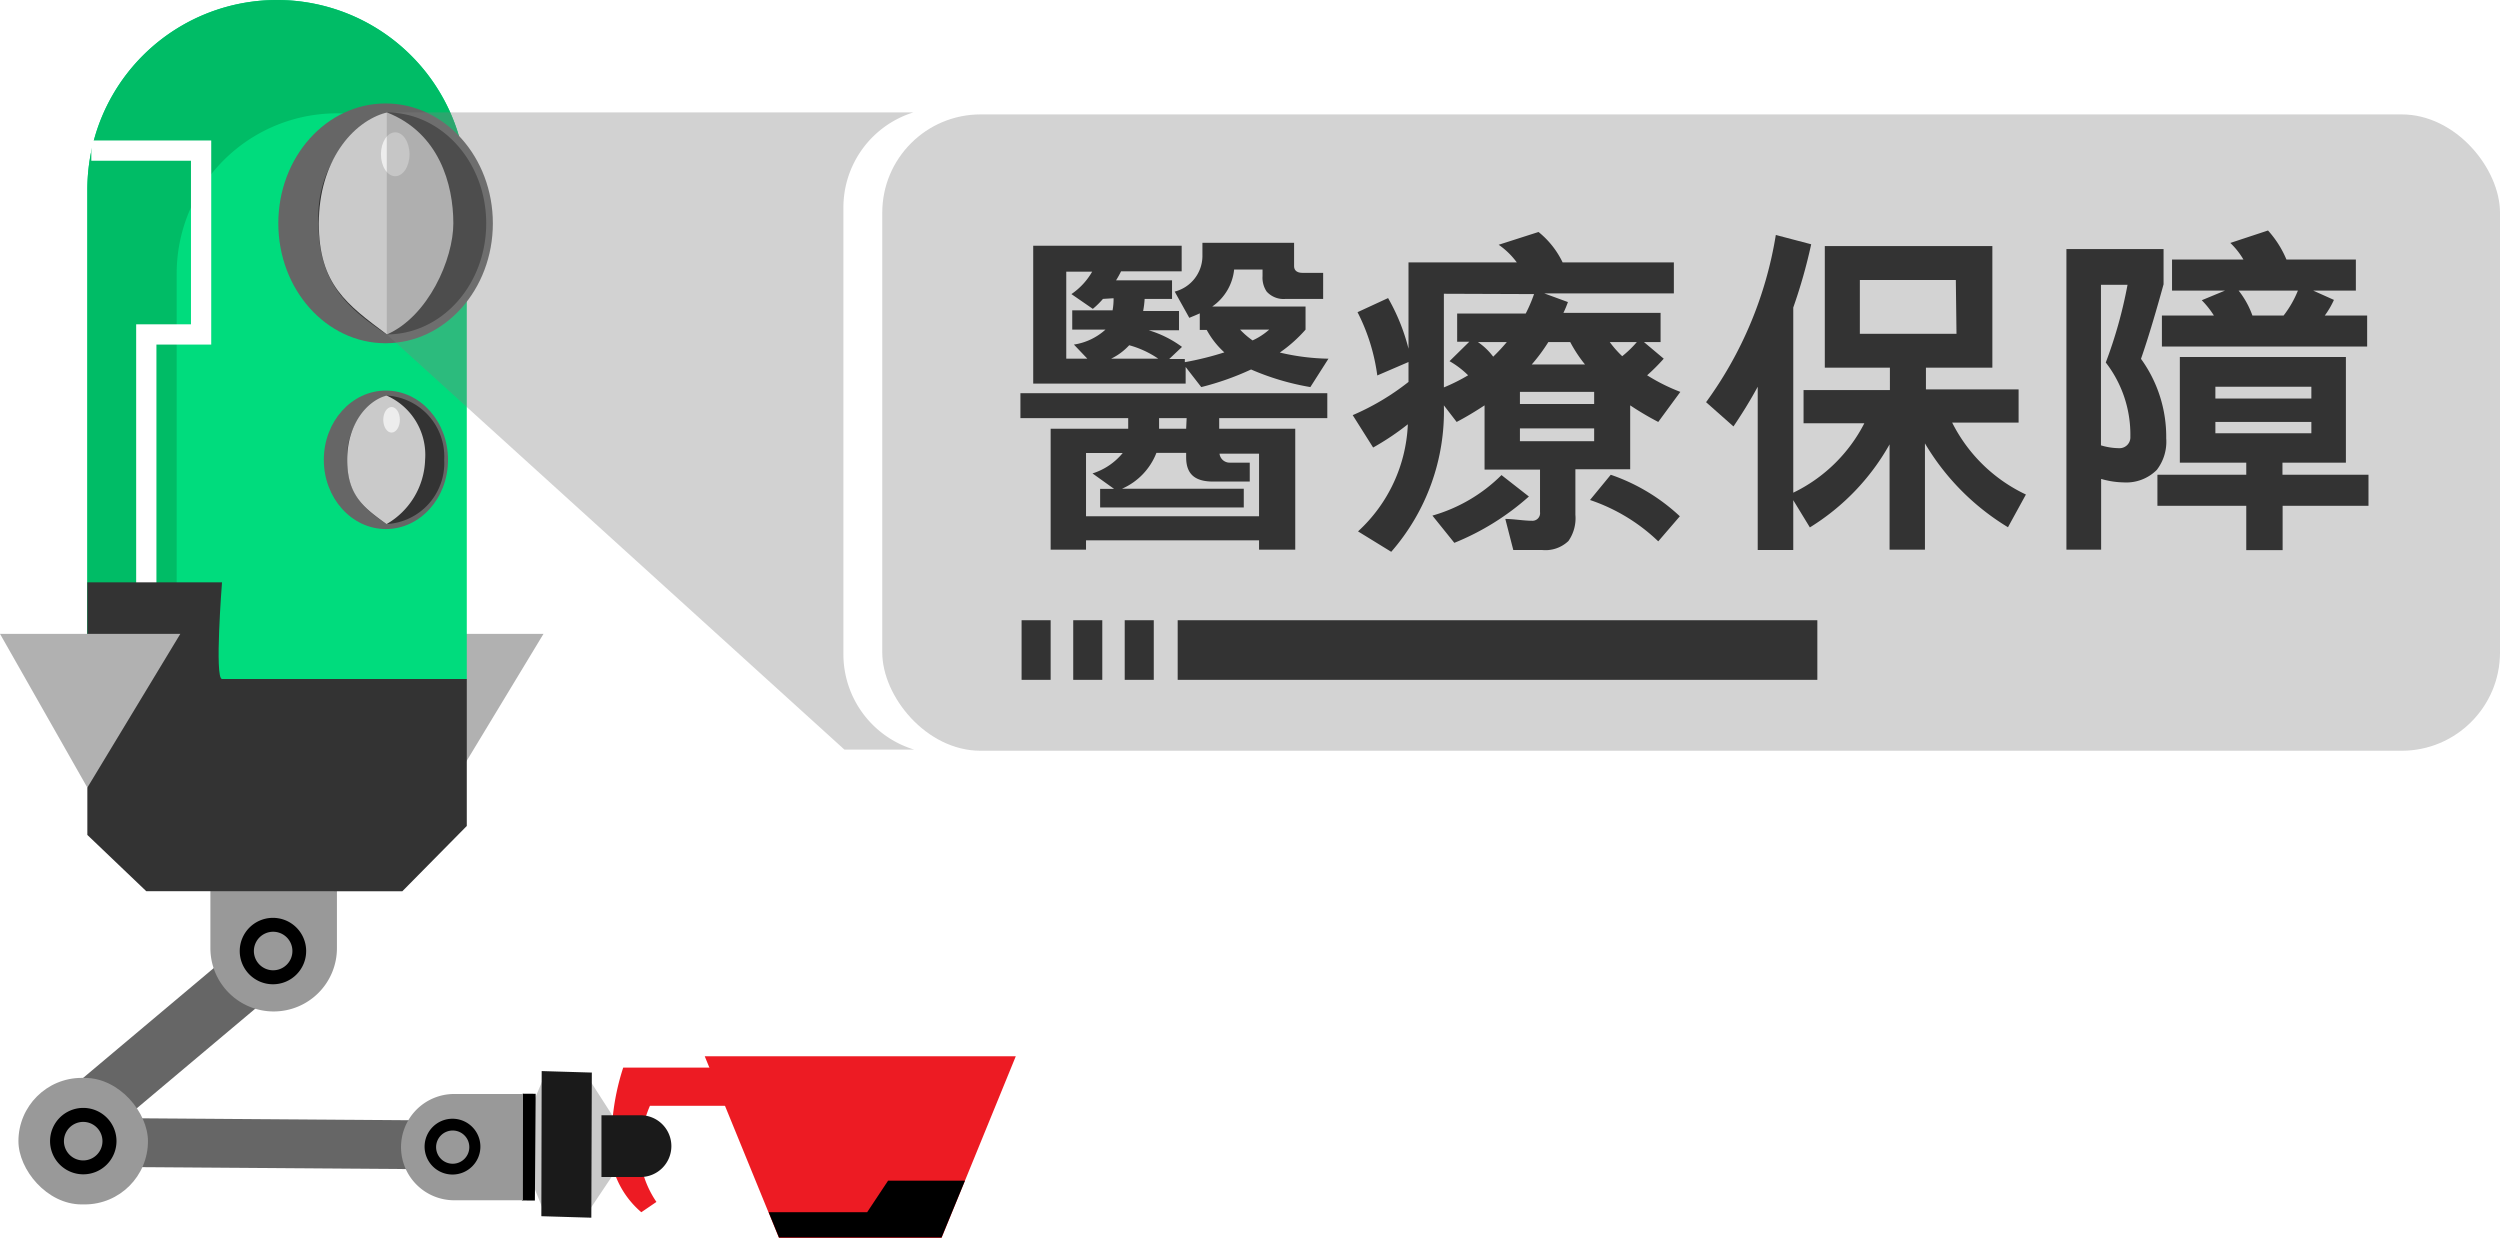
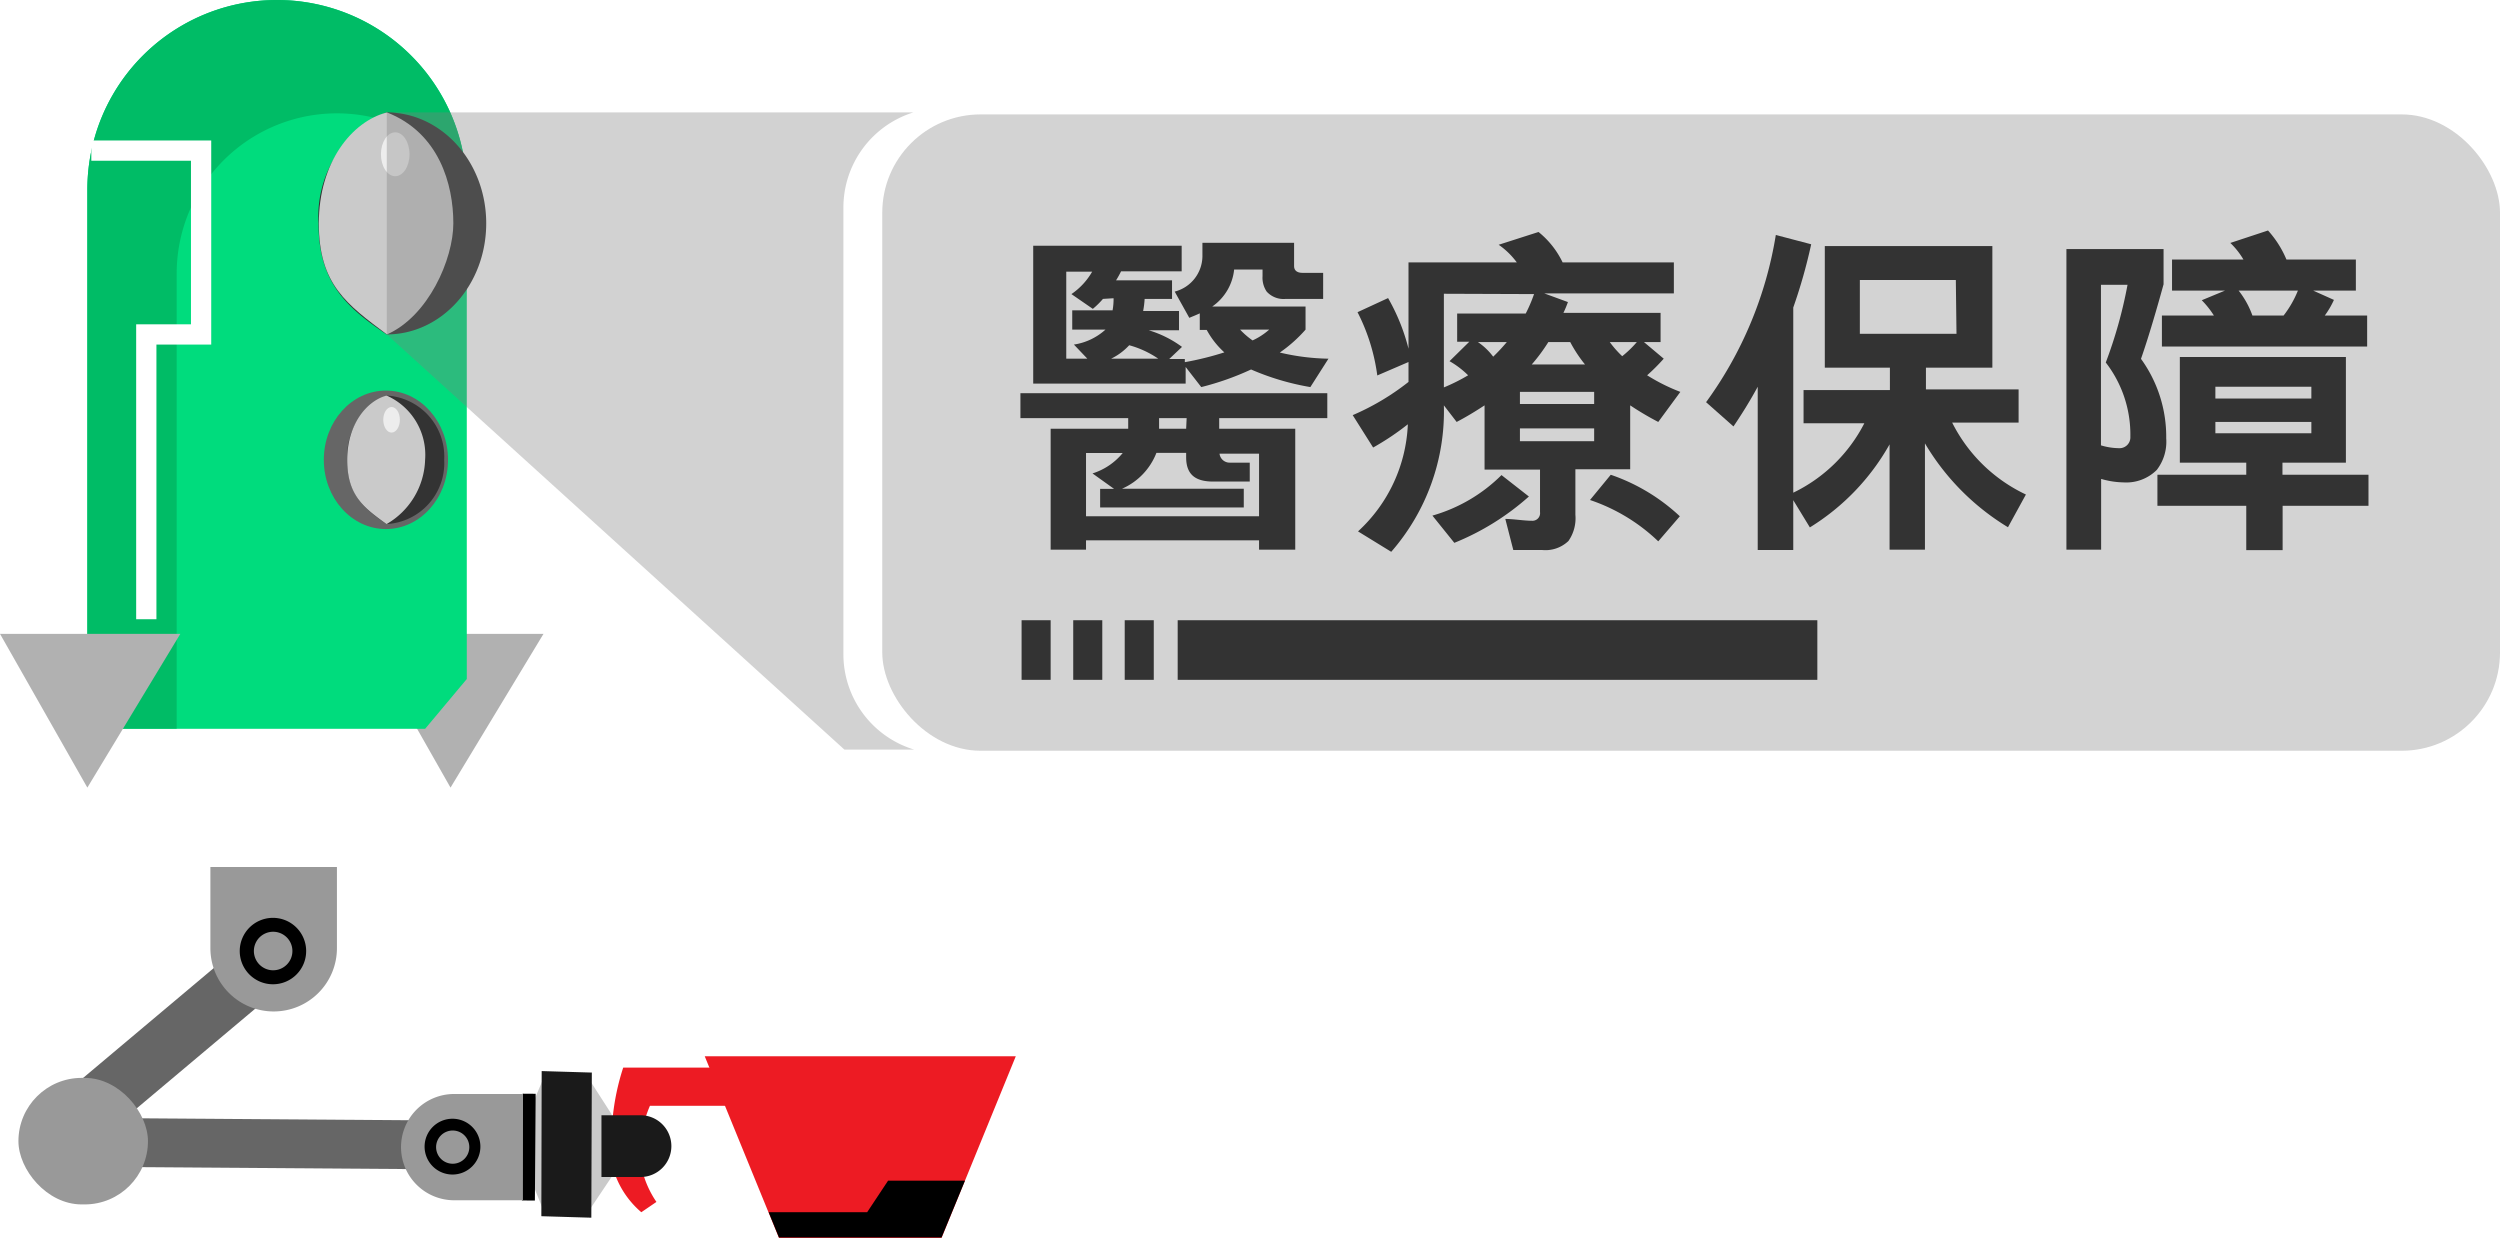
<svg xmlns="http://www.w3.org/2000/svg" viewBox="0 0 150.55 74.55">
  <defs>
    <style>.cls-1{fill:#ed1b23;}.cls-2{fill:#b1b1b1;}.cls-3{fill:#00dc7d;}.cls-4{fill:#00bc66;}.cls-5{fill:#cacaca;}.cls-6{fill:#1a1a1a;}.cls-7{fill:#666;}.cls-8{fill:#999;}.cls-9{fill:#333;}.cls-10{fill:#ededed;}.cls-11{fill:none;stroke:#fff;stroke-miterlimit:10;stroke-width:1.22px;}.cls-12,.cls-14{opacity:0.35;}.cls-13,.cls-14{fill:gray;}</style>
  </defs>
  <g id="Layer_2" data-name="Layer 2">
    <g id="Guideline">
      <path class="cls-1" d="M44.43,64.29h-6.9a14.27,14.27,0,0,0-.61,6.07A5.43,5.43,0,0,0,38.62,73l.91-.62a6,6,0,0,1-1-2.68,7.44,7.44,0,0,1,.61-3.11h4.89Z" />
      <polygon class="cls-1" points="46.91 74.55 56.7 74.55 61.17 63.61 42.44 63.61 46.91 74.55" />
      <path d="M58.11,71.1H53.48L52.22,73H46.29s.62,1.52.62,1.52H56.7Z" />
      <polygon class="cls-2" points="21.87 38.17 32.73 38.17 27.13 47.43 21.87 38.17" />
      <path class="cls-3" d="M28.11,40.89l-2.51,3H5.26V11.43A11.42,11.42,0,0,1,16.68,0h0A11.43,11.43,0,0,1,28.11,11.43Z" />
      <path class="cls-4" d="M16.68,0a11.42,11.42,0,0,1,11.4,10.78,9.65,9.65,0,0,0-17.44,5.69V43.88H5.26V11.43A11.42,11.42,0,0,1,16.68,0Z" />
      <polygon class="cls-5" points="36.82 70.89 36.83 67.1 35.56 65.12 35.54 72.8 36.82 70.89" />
      <polygon class="cls-5" points="31.93 66.82 31.91 70.88 32.77 73 32.8 64.76 31.93 66.82" />
      <polygon class="cls-6" points="35.61 73.33 35.64 64.59 32.62 64.5 32.6 73.24 35.61 73.33" />
      <rect class="cls-7" x="16.34" y="55.69" width="2.94" height="26.4" transform="translate(-51.2 86.2) rotate(-89.59)" />
      <rect x="28.62" y="68.69" width="6.43" height="0.78" transform="translate(101.15 37.74) rotate(90.41)" />
      <rect class="cls-7" x="3.24" y="60.94" width="14.26" height="3.48" transform="translate(58.64 103.98) rotate(139.94)" />
      <path class="cls-8" d="M12.11,52.77H17a3.81,3.81,0,0,1,3.81,3.81v0A3.81,3.81,0,0,1,17,60.39H12.11a0,0,0,0,1,0,0V52.77a0,0,0,0,1,0,0Z" transform="translate(73.06 40.1) rotate(90)" />
      <path d="M15.67,59.12A2,2,0,1,1,18.3,58,2,2,0,0,1,15.67,59.12Zm.33-.78a1.16,1.16,0,1,0-.62-1.52A1.16,1.16,0,0,0,16,58.34Z" />
      <rect class="cls-8" x="1.11" y="64.91" width="7.8" height="7.62" rx="3.81" />
-       <path d="M6.86,69.49a2,2,0,1,1-1.08-2.62A2,2,0,0,1,6.86,69.49Zm-.78-.32a1.16,1.16,0,1,0-1.52.62A1.16,1.16,0,0,0,6.08,69.17Z" />
-       <ellipse class="cls-7" cx="23.22" cy="13.45" rx="6.46" ry="7.22" />
      <path class="cls-9" d="M29.28,13.45c0,3.7-2.68,6.69-6,6.69-2.25-1.54-4.1-3-4.1-6.69a6.82,6.82,0,0,1,4.1-6.68C26.6,6.77,29.28,9.76,29.28,13.45Z" />
      <path class="cls-5" d="M27.3,13.45c0,2.16-1.51,5.6-4,6.69-2.4-1.8-4.1-3-4.1-6.69s2-6.14,4.1-6.68C26.45,8,27.3,11.11,27.3,13.45Z" />
      <ellipse class="cls-10" cx="23.8" cy="9.29" rx="0.86" ry="1.32" />
      <ellipse class="cls-7" cx="23.24" cy="27.69" rx="3.74" ry="4.17" />
      <path class="cls-9" d="M26.75,27.69a3.68,3.68,0,0,1-3.47,3.87c-1.3-.89-2.37-1.73-2.37-3.87a4,4,0,0,1,2.37-3.87A3.68,3.68,0,0,1,26.75,27.69Z" />
      <path class="cls-5" d="M25.6,27.69a4.63,4.63,0,0,1-2.32,3.87c-1.39-1-2.37-1.73-2.37-3.87s1.18-3.55,2.37-3.87A3.9,3.9,0,0,1,25.6,27.69Z" />
      <ellipse class="cls-10" cx="23.58" cy="25.28" rx="0.5" ry="0.77" />
      <polyline class="cls-11" points="5.5 9.07 12.11 9.07 12.11 20.14 8.81 20.14 8.81 37.29" />
-       <path class="cls-9" d="M5.26,35.07h8.11s-.46,5.82,0,5.82H28.11v8.85l-3.88,3.93H8.81L5.26,50.28Z" />
      <polygon class="cls-2" points="0 38.17 10.86 38.17 5.26 47.43 0 38.17" />
      <path class="cls-8" d="M24.16,65.88H28.3a3.2,3.2,0,0,1,3.2,3.2v0a3.2,3.2,0,0,1-3.2,3.2H24.16a0,0,0,0,1,0,0V65.88A0,0,0,0,1,24.16,65.88Z" transform="translate(55.65 138.16) rotate(-180)" />
      <path d="M25.7,68.4a1.68,1.68,0,1,1,.9,2.2A1.68,1.68,0,0,1,25.7,68.4Zm.65.27a1,1,0,1,0,1.28-.52A1,1,0,0,0,26.35,68.67Z" />
      <path class="cls-6" d="M38.07,67.16h2.35a0,0,0,0,1,0,0v3.72a0,0,0,0,1,0,0H38.07A1.86,1.86,0,0,1,36.21,69v0A1.86,1.86,0,0,1,38.07,67.16Z" transform="translate(76.64 138.04) rotate(180)" />
      <g class="cls-12">
        <rect class="cls-13" x="53.13" y="6.89" width="97.42" height="38.32" rx="5.92" transform="translate(203.68 52.1) rotate(-180)" />
      </g>
      <rect class="cls-9" x="61.52" y="37.35" width="1.75" height="3.59" />
      <rect class="cls-9" x="64.63" y="37.35" width="1.75" height="3.59" />
      <rect class="cls-9" x="67.73" y="37.35" width="1.75" height="3.59" />
      <rect class="cls-9" x="70.92" y="37.35" width="38.52" height="3.59" />
      <path class="cls-9" d="M73.42,25.18v.64H78V33.1H75.82v-.56H65.4v.56H63.27V25.82h4.67v-.64H61.45v-1.5H79.93v1.5Zm5.49-1.87a15.33,15.33,0,0,1-3.57-1.06,16.74,16.74,0,0,1-3,1.06l-.94-1.21v1H62.22v-8.3h8.94v1.54H67.51a5.7,5.7,0,0,1-.3.54h3.37V18H68.93a5.6,5.6,0,0,1-.09.73H71v1.16H69.18a6.53,6.53,0,0,1,2,1l-.77.73h.94v.19a18.4,18.4,0,0,0,2.38-.59,5.07,5.07,0,0,1-1.06-1.35h-.42v-1c-.21.1-.42.18-.63.27l-.88-1.58a2.22,2.22,0,0,0,1.67-2.13v-.81h5.52v1.4c0,.29.21.41.5.41h1.25V18H77.43a1.37,1.37,0,0,1-1.15-.44,1.49,1.49,0,0,1-.25-.93v-.4H74.32A3.09,3.09,0,0,1,73,18.46h5.62v1.39a8.41,8.41,0,0,1-1.55,1.38A13.54,13.54,0,0,0,80,21.6ZM66.42,18a4.92,4.92,0,0,1-.61.6l-1.29-.89a4.08,4.08,0,0,0,1.25-1.35H64.21V21.6h1.27l-.81-.85a3.63,3.63,0,0,0,1.9-.9h-2V18.69H67a4,4,0,0,0,.06-.73Zm9.4,9.32H73.44a.61.61,0,0,0,.63.54h1.19V29h-2.2c-1,0-1.63-.36-1.63-1.46v-.27H69.64a3.9,3.9,0,0,1-2.07,2.16H74.9v1.13H66.25V29.44h.84l-1.3-.93a3.84,3.84,0,0,0,1.82-1.23H65.4v3.81H75.82ZM68,20.79a3.61,3.61,0,0,1-1.09.81h2.84A5.78,5.78,0,0,0,68,20.79Zm3.46,4.39H69.8v.64h1.63Zm3.22-5.33a4.6,4.6,0,0,0,.75.65,4,4,0,0,0,1-.65Z" />
      <path class="cls-9" d="M99.86,25.41a17.69,17.69,0,0,1-1.69-1v3.85h-3.3V31a2.39,2.39,0,0,1-.42,1.58,2,2,0,0,1-1.59.54H91.13l-.48-1.87c.46,0,1.13.11,1.59.11a.46.46,0,0,0,.5-.52V28.28H89.4V24.41c-.53.35-1.09.69-1.68,1l-.77-1a12.86,12.86,0,0,1-3.17,8.82l-2-1.23a9.26,9.26,0,0,0,3-6.45,15.88,15.88,0,0,1-2.09,1.4L81.46,25a14.9,14.9,0,0,0,3.36-2v-1.2l-1.88.81a11.71,11.71,0,0,0-1.19-3.81l1.84-.85A12,12,0,0,1,84.82,21v-5.2h6.52a4.59,4.59,0,0,0-1.09-1.06l2.4-.77a5.28,5.28,0,0,1,1.45,1.83h6.7v1.87H93l1.42.52a6.32,6.32,0,0,1-.27.65H100V20.6h-1l1.19,1a11.8,11.8,0,0,1-1,1,11.39,11.39,0,0,0,2,1ZM87.58,32.69l-1.32-1.64a9.66,9.66,0,0,0,4.16-2.44l1.65,1.29A15.44,15.44,0,0,1,87.58,32.69Zm-.63-15v5.64a11,11,0,0,0,1.46-.73,5.33,5.33,0,0,0-1.12-.85l1.19-1.17h-.73V18.88h4.13a8.76,8.76,0,0,0,.5-1.17ZM89,20.6a3.82,3.82,0,0,1,.92.88,11.38,11.38,0,0,0,.82-.88Zm7,3H91.53v.73H96Zm0,2.2H91.53v.77H96ZM94.56,20.6H93.24a10.61,10.61,0,0,1-1,1.35h3.21A8.2,8.2,0,0,1,94.56,20.6Zm5.3,12a11,11,0,0,0-4.11-2.49L97,28.59a11.57,11.57,0,0,1,4.16,2.5Zm-2.92-12a6.16,6.16,0,0,0,.75.85,6.42,6.42,0,0,0,.88-.85Z" />
      <path class="cls-9" d="M120.92,31.75a14.59,14.59,0,0,1-5-5.05v6.4h-2.13V26.76a13.82,13.82,0,0,1-4.8,5l-1-1.64v3h-2.14V23.29c-.45.83-.94,1.62-1.46,2.39l-1.65-1.46a23.44,23.44,0,0,0,4.2-10.07l2.13.56a31.78,31.78,0,0,1-1.08,3.81V29.67a9.4,9.4,0,0,0,4.28-4.18h-3.66v-2h5.2V22.14h-3.92V14.82h10.09v7.32h-4v1.31h5.58v2h-4A9.5,9.5,0,0,0,122,29.78Zm-3.14-14.89H112V20.1h5.82Z" />
      <path class="cls-9" d="M129.88,28.3a2.6,2.6,0,0,1-2,.75,5.07,5.07,0,0,1-1.35-.21V33.1h-2.09V15h5.85v2.12c-.36,1.31-.88,3.12-1.36,4.49a8,8,0,0,1,1.52,4.79A2.78,2.78,0,0,1,129.88,28.3Zm-3.07-6.47a27.31,27.31,0,0,0,1.31-4.68h-1.6v9.67a3.93,3.93,0,0,0,1.1.17.65.65,0,0,0,.67-.69A7.09,7.09,0,0,0,126.81,21.83Zm10.65,8.63v2.67h-2.19V30.46h-5.35V28.59h5.35v-.73h-4V21.5h10v6.36h-3.82v.73h5.18v1.87Zm-7.27-9.59V19h3.13a5.37,5.37,0,0,0-.73-.92l1.4-.58H130.8V15.63h4.3a4.57,4.57,0,0,0-.79-1l2.27-.75a6.14,6.14,0,0,1,1.11,1.75h4.18V17.5H139.3l1.25.56A5.21,5.21,0,0,1,140,19h2.55v1.87Zm9,2.42h-5.78V24h5.78Zm0,2.12h-5.78v.68h5.78Zm-4.38-7.91a5.26,5.26,0,0,1,.83,1.5h1.88a6.26,6.26,0,0,0,.86-1.5Z" />
      <path class="cls-14" d="M50.79,39.42V12.51A6,6,0,0,1,55,6.77H23.29V20.14l27.56,25h4.2A6,6,0,0,1,50.79,39.42Z" />
    </g>
  </g>
</svg>